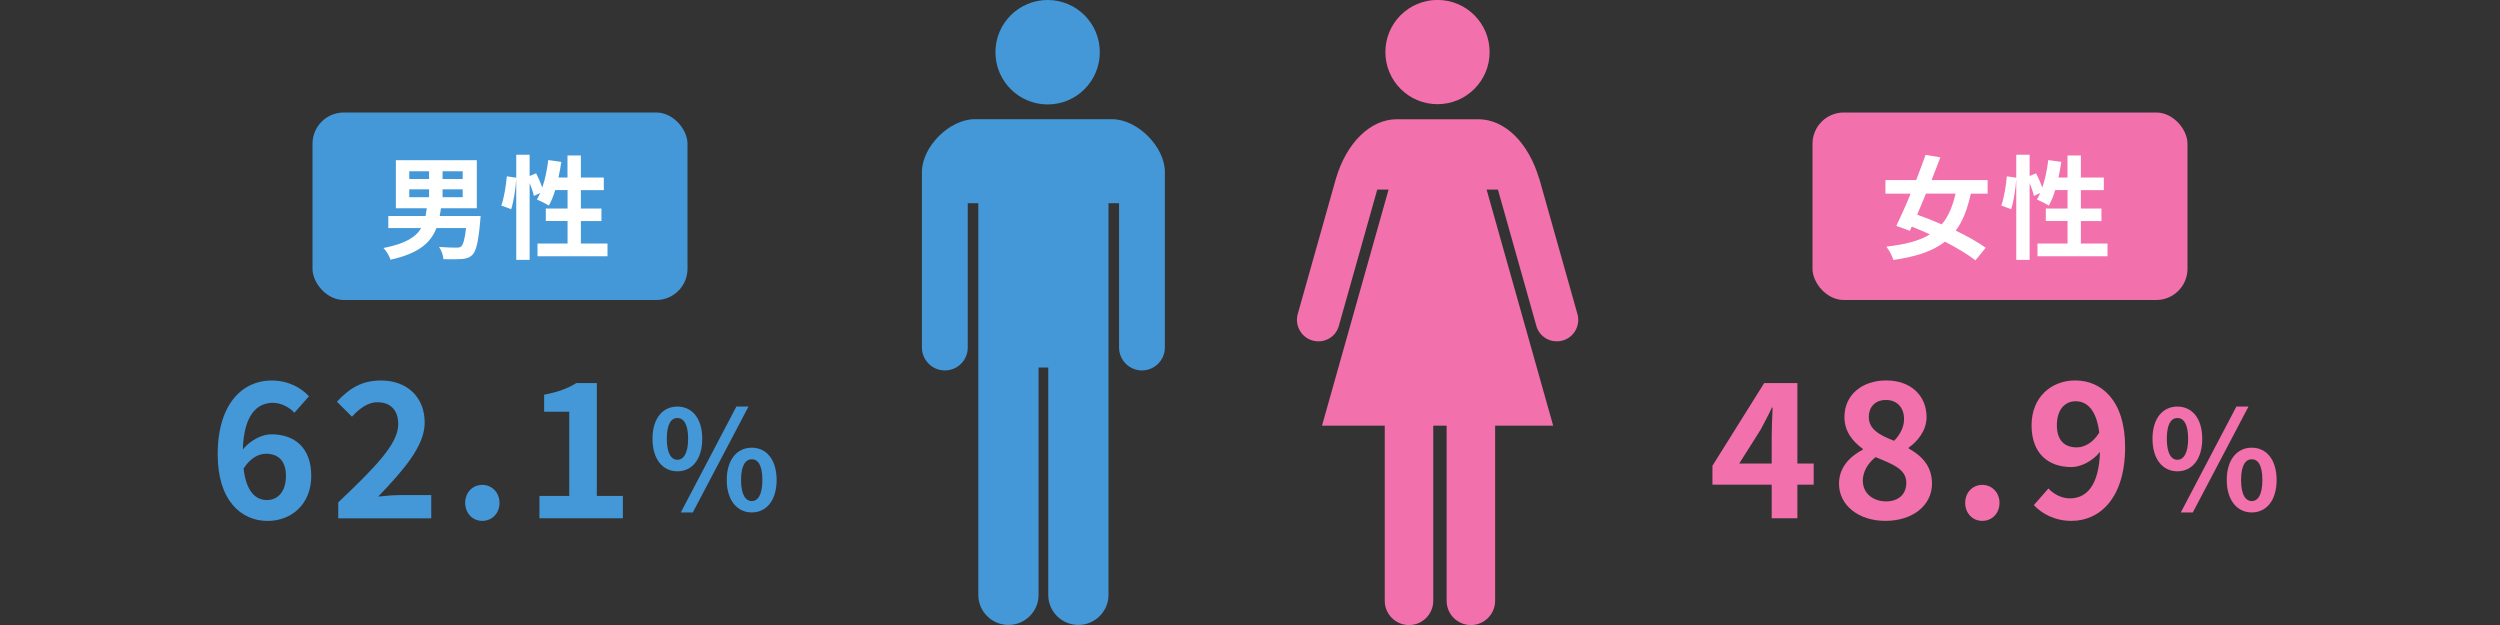
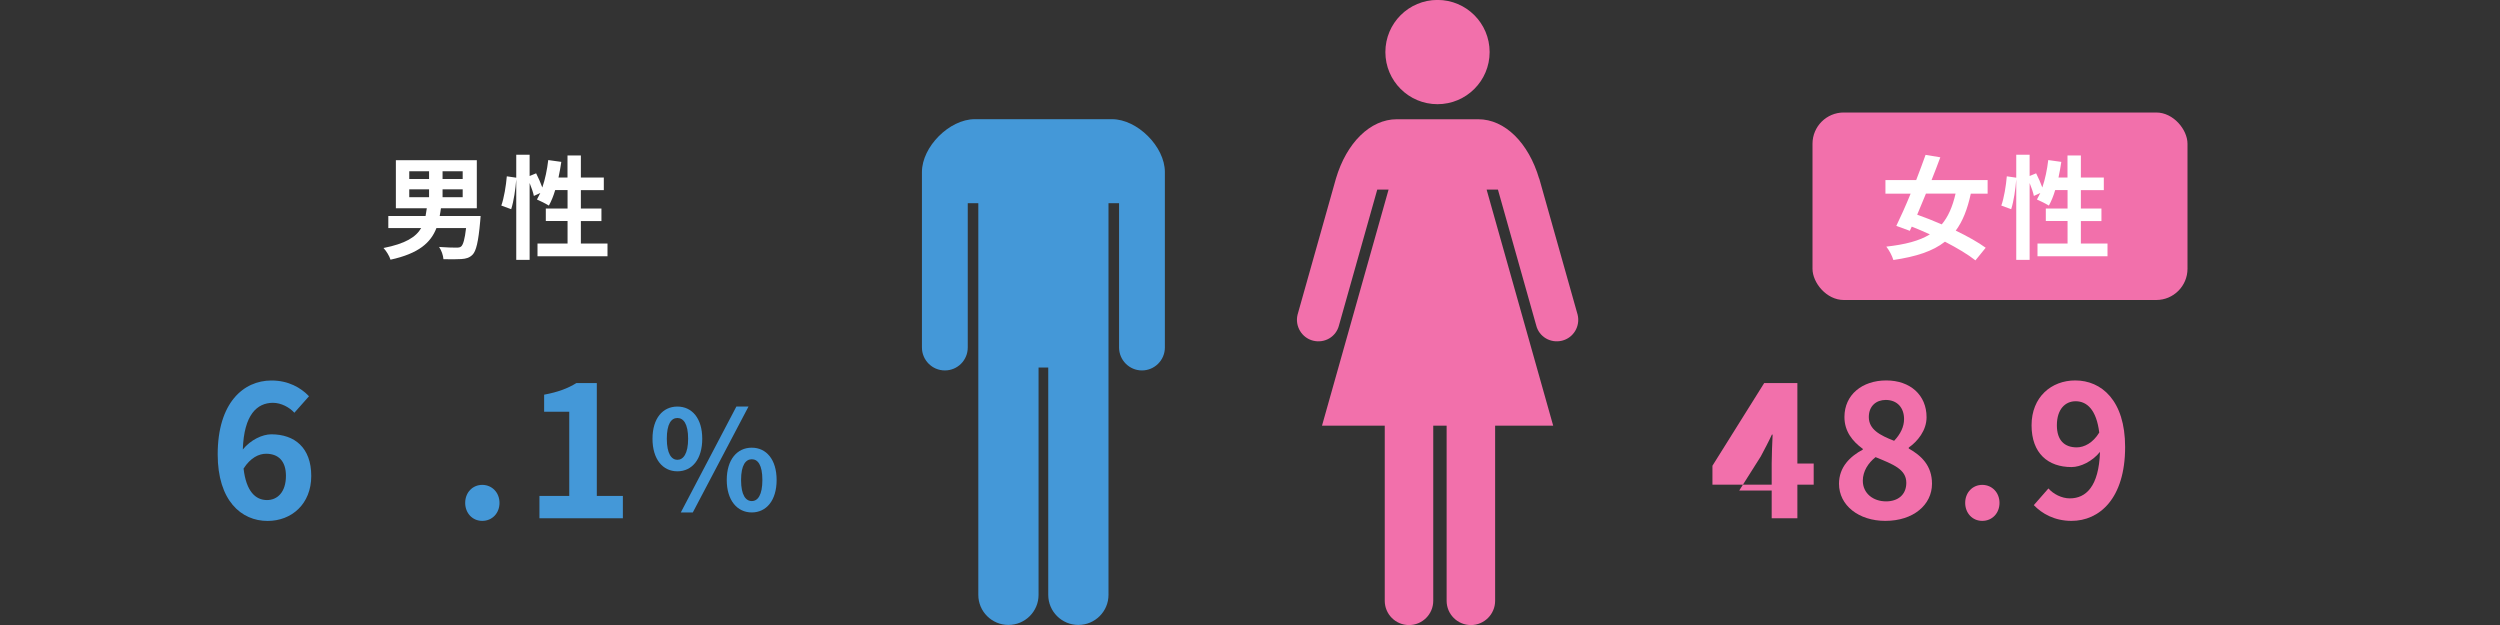
<svg xmlns="http://www.w3.org/2000/svg" id="_がん保険とは_" width="400" height="100" viewBox="0 0 400 100">
  <rect x="0" y="0" width="400" height="100" fill="#333333" stroke="none" />
  <defs>
    <style>.cls-1{fill:#f270ab;}.cls-2{fill:#fff;}.cls-3{fill:#4498d8;}</style>
  </defs>
  <path class="cls-1" d="M230,16.67c4.6,0,8.34-3.73,8.34-8.34s-3.73-8.34-8.34-8.34-8.34,3.73-8.34,8.34,3.73,8.34,8.34,8.34Z" />
  <path class="cls-1" d="M246.26,28.57c-1.69-5.71-5.47-9.49-9.74-9.49h-13.03c-4.26,0-8.05,3.78-9.74,9.49l-6.14,21.78c-.45,1.83.67,3.71,2.5,4.16,1.84.45,3.67-.62,4.13-2.46l6.12-21.71h1.81l-10.65,37.77h10.04v28.02c0,2.14,1.74,3.88,3.88,3.88s3.88-1.74,3.88-3.88v-28.02h2.14v28.02c0,2.14,1.74,3.88,3.88,3.88s3.88-1.74,3.88-3.88v-28.02h9.29l-10.65-37.77h1.81l6.12,21.71c.45,1.83,2.29,2.91,4.13,2.46,1.84-.45,2.95-2.32,2.5-4.16l-6.14-21.78Z" />
-   <path class="cls-3" d="M167.62,16.71c4.62,0,8.35-3.74,8.35-8.36s-3.74-8.35-8.35-8.35-8.35,3.74-8.35,8.35c0,4.62,3.74,8.36,8.35,8.36Z" />
  <path class="cls-3" d="M177.91,19.07h-21.95c-4.05,0-8.45,4.41-8.45,8.45v28.08c0,2.02,1.64,3.67,3.67,3.67s3.66-1.64,3.66-3.67v-23.09h1.69v62.67c0,2.66,2.16,4.81,4.82,4.81s4.82-2.16,4.82-4.81v-36.37h1.55v36.37c0,2.66,2.16,4.81,4.82,4.81s4.82-2.16,4.82-4.81v-62.67h1.69v23.09c0,2.02,1.64,3.67,3.66,3.67s3.67-1.64,3.67-3.67v-28.08c0-4.05-4.41-8.45-8.45-8.45Z" />
-   <rect class="cls-3" x="50" y="18" width="60" height="30" rx="5" ry="5" />
  <rect class="cls-1" x="290" y="18" width="60" height="30" rx="5" ry="5" />
  <path class="cls-2" d="M76.9,34.56s-.04.58-.07.86c-.29,3.28-.65,4.75-1.22,5.33-.5.5-1.04.65-1.8.7-.63.05-1.73.04-2.86.02-.04-.61-.32-1.42-.7-1.96,1.12.09,2.25.11,2.74.11.38,0,.59-.02.79-.18.32-.27.59-1.17.79-2.95h-4.74c-.9,2.32-2.81,4.07-7.35,5.06-.16-.56-.68-1.41-1.12-1.87,3.51-.69,5.19-1.75,6.03-3.19h-5.26v-1.93h5.96c.07-.4.14-.81.2-1.24h-4.95v-7.69h12.95v7.69h-5.74c-.05.43-.13.83-.2,1.24h6.55ZM65.48,28.64h3.17v-1.24h-3.17v1.24ZM65.48,31.55h3.17v-1.26h-3.17v1.26ZM74.03,27.4h-3.22v1.24h3.22v-1.24ZM74.03,30.29h-3.22v1.26h3.22v-1.26Z" />
  <path class="cls-2" d="M97.2,38.96v2.04h-11.2v-2.04h4.81v-3.6h-3.48v-2h3.48v-2.95h-1.98c-.27.94-.63,1.8-1.01,2.48-.43-.27-1.4-.76-1.91-.97.18-.32.36-.67.54-1.04l-1.03.47c-.11-.54-.38-1.33-.68-2.07v12.3h-2.14v-12.88c-.11,1.51-.4,3.49-.81,4.77l-1.58-.58c.43-1.19.76-3.21.88-4.68l1.51.22v-3.67h2.14v3.4l1.04-.43c.36.7.74,1.57.99,2.27.45-1.31.77-2.86.95-4.39l2.09.29c-.13.85-.27,1.69-.45,2.5h1.44v-3.53h2.14v3.53h3.67v2.02h-3.67v2.95h3.29v2h-3.29v3.6h4.25Z" />
  <path class="cls-3" d="M34.83,72.7c0-8.25,4.11-11.82,8.61-11.82,2.7,0,4.68,1.14,6,2.52l-2.34,2.64c-.78-.87-2.13-1.59-3.42-1.59-2.55,0-4.65,1.89-4.83,7.47,1.23-1.53,3.12-2.43,4.56-2.43,3.72,0,6.39,2.13,6.39,6.66s-3.18,7.2-6.99,7.2c-4.2,0-7.98-3.24-7.98-10.65ZM38.97,74.97c.42,3.66,1.92,5.04,3.75,5.04,1.68,0,3.03-1.29,3.03-3.87,0-2.43-1.26-3.54-3.18-3.54-1.14,0-2.49.63-3.6,2.37Z" />
-   <path class="cls-3" d="M54.12,80.38c5.79-5.52,9.6-9.3,9.6-12.51,0-2.19-1.2-3.51-3.33-3.51-1.62,0-2.94,1.08-4.08,2.31l-2.4-2.4c2.04-2.19,4.02-3.39,7.05-3.39,4.2,0,6.99,2.67,6.99,6.75,0,3.78-3.48,7.68-7.44,11.82,1.11-.12,2.58-.24,3.63-.24h4.86v3.72h-14.88v-2.55Z" />
  <path class="cls-3" d="M74.43,80.46c0-1.65,1.17-2.88,2.73-2.88s2.76,1.23,2.76,2.88-1.17,2.88-2.76,2.88-2.73-1.26-2.73-2.88Z" />
  <path class="cls-3" d="M86.31,79.35h4.77v-13.47h-4.02v-2.73c2.22-.42,3.75-.99,5.16-1.86h3.27v18.06h4.17v3.57h-13.35v-3.57Z" />
  <path class="cls-3" d="M104.4,70.2c0-3.28,1.65-5.15,3.98-5.15s3.98,1.87,3.98,5.15-1.63,5.21-3.98,5.21-3.98-1.94-3.98-5.21ZM110.1,70.2c0-2.4-.75-3.32-1.72-3.32s-1.69.92-1.69,3.32.75,3.37,1.69,3.37,1.72-.97,1.72-3.37ZM117.82,65.05h1.94l-8.91,16.94h-1.92l8.89-16.94ZM116.28,76.8c0-3.28,1.67-5.17,4-5.17s3.98,1.89,3.98,5.17-1.65,5.19-3.98,5.19-4-1.94-4-5.19ZM121.98,76.8c0-2.42-.73-3.32-1.69-3.32s-1.72.9-1.72,3.32.75,3.37,1.72,3.37,1.69-.99,1.69-3.37Z" />
  <path class="cls-2" d="M315.33,30.98c-.54,2.5-1.3,4.43-2.41,5.92,1.87.9,3.6,1.87,4.79,2.74l-1.64,2.02c-1.15-.92-2.92-1.98-4.88-2.99-1.94,1.53-4.61,2.39-8.25,2.93-.2-.68-.68-1.57-1.13-2.14,3.03-.34,5.28-.92,6.97-1.96-.97-.45-1.94-.86-2.9-1.24l-.31.67-2.16-.79c.68-1.4,1.5-3.22,2.29-5.15h-4.03v-2.18h4.92c.54-1.4,1.06-2.79,1.5-4.03l2.36.39c-.43,1.15-.9,2.4-1.4,3.64h8.97v2.18h-2.67ZM308.15,30.98c-.47,1.17-.95,2.3-1.4,3.37,1.22.43,2.58.96,3.93,1.55,1.03-1.22,1.73-2.83,2.21-4.92h-4.74Z" />
  <path class="cls-2" d="M337.2,38.96v2.04h-11.2v-2.04h4.81v-3.6h-3.48v-2h3.48v-2.95h-1.98c-.27.94-.63,1.8-1.01,2.48-.43-.27-1.4-.76-1.91-.97.18-.32.36-.67.54-1.04l-1.03.47c-.11-.54-.38-1.33-.68-2.07v12.3h-2.14v-12.88c-.11,1.51-.4,3.49-.81,4.77l-1.58-.58c.43-1.19.76-3.21.88-4.68l1.51.22v-3.67h2.14v3.4l1.04-.43c.36.7.74,1.57.99,2.27.45-1.31.77-2.86.95-4.39l2.09.29c-.13.85-.27,1.69-.45,2.5h1.44v-3.53h2.14v3.53h3.67v2.02h-3.67v2.95h3.29v2h-3.29v3.6h4.25Z" />
-   <path class="cls-1" d="M283.47,77.55h-9.48v-3.03l8.28-13.23h5.31v12.87h2.61v3.39h-2.61v5.37h-4.11v-5.37ZM283.47,74.16v-4.32c0-1.29.09-3.33.15-4.62h-.12c-.54,1.17-1.14,2.28-1.77,3.48l-3.45,5.46h5.19Z" />
+   <path class="cls-1" d="M283.47,77.55h-9.48v-3.03l8.28-13.23h5.31v12.87h2.61v3.39h-2.61v5.37h-4.11v-5.37ZM283.47,74.16c0-1.29.09-3.33.15-4.62h-.12c-.54,1.17-1.14,2.28-1.77,3.48l-3.45,5.46h5.19Z" />
  <path class="cls-1" d="M294.24,77.4c0-2.67,1.77-4.38,3.81-5.46v-.12c-1.68-1.23-2.94-2.82-2.94-5.1,0-3.57,2.85-5.85,6.69-5.85s6.45,2.34,6.45,5.88c0,2.13-1.44,3.87-2.85,4.86v.15c2.01,1.14,3.72,2.73,3.72,5.64,0,3.36-2.97,5.94-7.47,5.94-4.23,0-7.41-2.46-7.41-5.94ZM305.01,77.25c0-2.16-2.07-2.94-4.92-4.11-1.17.93-2.04,2.25-2.04,3.78,0,2.01,1.65,3.3,3.72,3.3,1.89,0,3.24-1.05,3.24-2.97ZM304.65,67.05c0-1.8-1.08-3.06-2.94-3.06-1.5,0-2.7.96-2.7,2.73,0,1.98,1.74,2.91,4.05,3.81,1.02-1.08,1.59-2.25,1.59-3.48Z" />
  <path class="cls-1" d="M314.43,80.46c0-1.65,1.17-2.88,2.73-2.88s2.76,1.23,2.76,2.88-1.17,2.88-2.76,2.88-2.73-1.26-2.73-2.88Z" />
  <path class="cls-1" d="M325.41,80.82l2.34-2.67c.78.9,2.13,1.59,3.42,1.59,2.55,0,4.65-1.86,4.83-7.44-1.23,1.53-3.12,2.43-4.56,2.43-3.72,0-6.39-2.16-6.39-6.69s3.18-7.17,6.99-7.17c4.2,0,7.98,3.21,7.98,10.65,0,8.25-4.11,11.82-8.58,11.82-2.73,0-4.74-1.17-6.03-2.52ZM332.28,71.58c1.17,0,2.58-.69,3.6-2.37-.45-3.63-1.95-5.01-3.78-5.01-1.65,0-3,1.26-3,3.84,0,2.43,1.23,3.54,3.18,3.54Z" />
-   <path class="cls-1" d="M344.4,70.2c0-3.28,1.65-5.15,3.98-5.15s3.98,1.87,3.98,5.15-1.63,5.21-3.98,5.21-3.98-1.94-3.98-5.21ZM350.1,70.2c0-2.4-.75-3.32-1.72-3.32s-1.69.92-1.69,3.32.75,3.37,1.69,3.37,1.72-.97,1.72-3.37ZM357.82,65.05h1.94l-8.91,16.94h-1.92l8.89-16.94ZM356.28,76.8c0-3.28,1.67-5.17,4-5.17s3.98,1.89,3.98,5.17-1.65,5.19-3.98,5.19-4-1.94-4-5.19ZM361.98,76.8c0-2.42-.73-3.32-1.69-3.32s-1.72.9-1.72,3.32.75,3.37,1.72,3.37,1.69-.99,1.69-3.37Z" />
</svg>